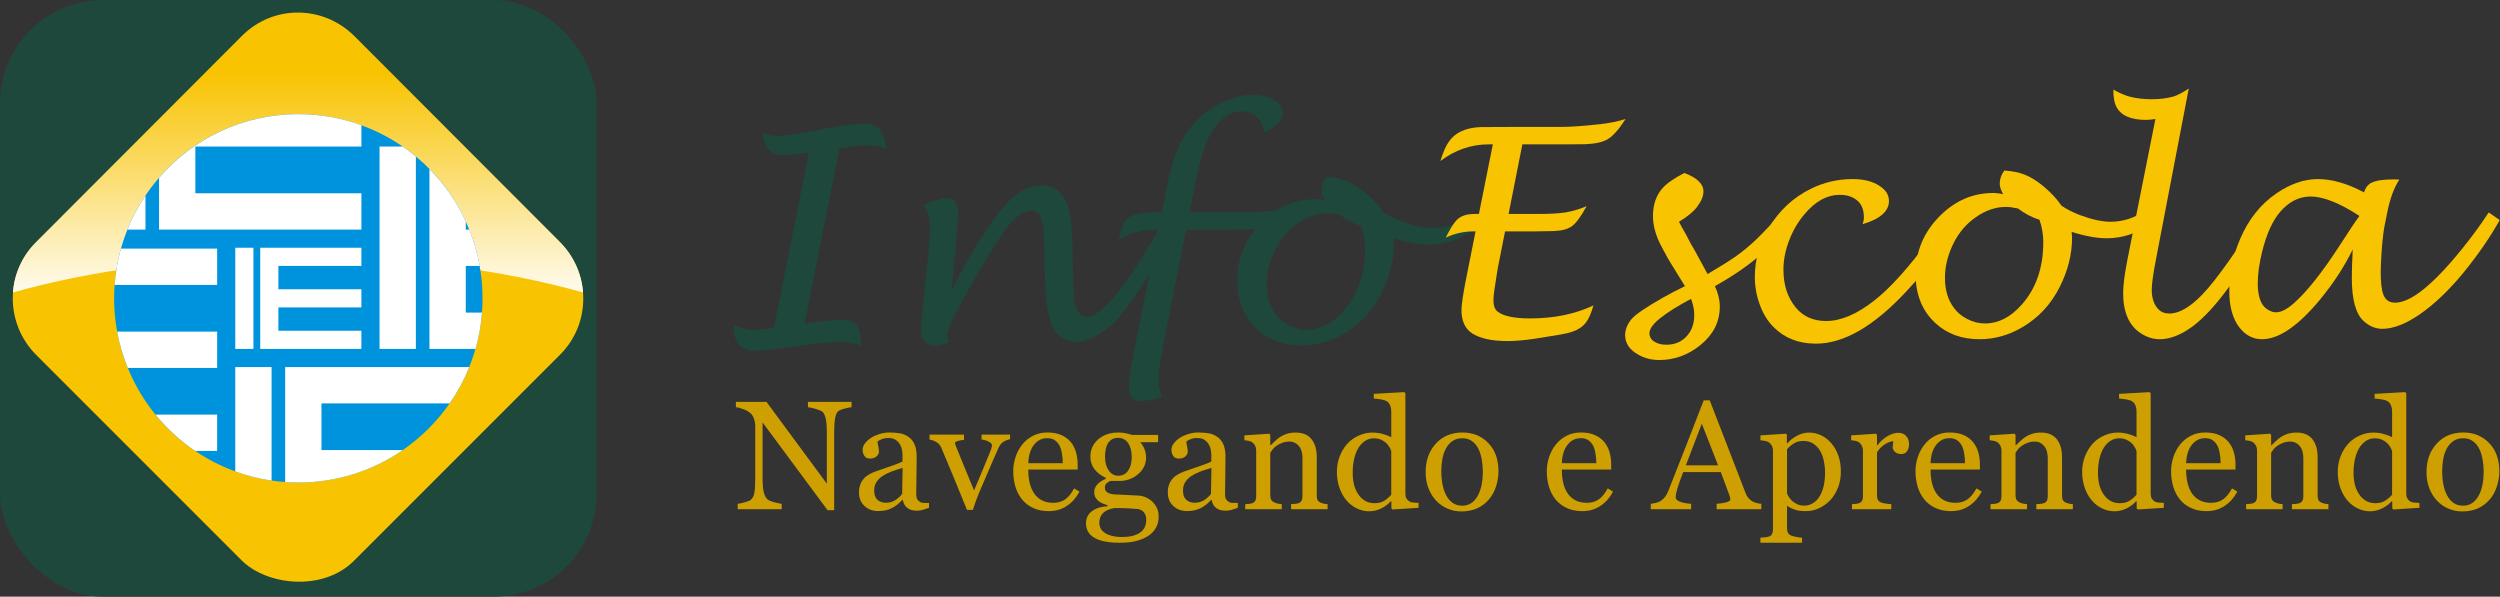
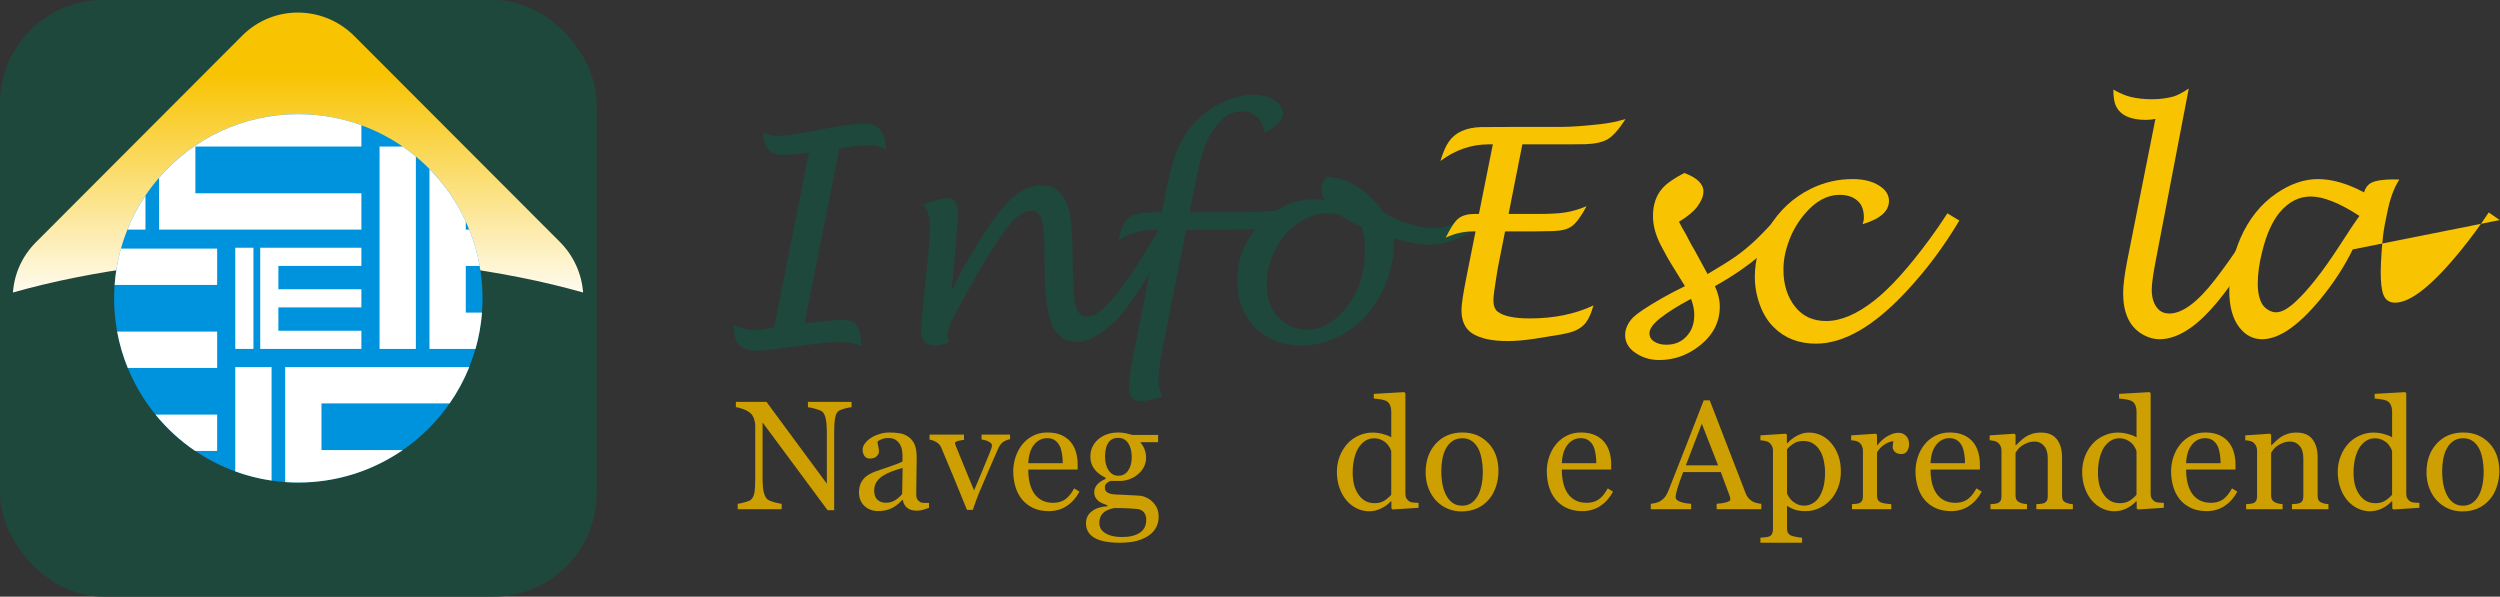
<svg xmlns="http://www.w3.org/2000/svg" viewBox="0 0 8380 2000" version="1.1" preserveAspectRatio="xMinYMin meet">
  <rect x="0" y="0" width="8380" height="2000" fill="#333333" stroke="none" />
  <defs>
    <linearGradient id="linearGradient4111" y2="586.703" x2="1216.577" gradientUnits="userSpaceOnUse" collect="always" gradientTransform="matrix(4.347,0,0,4.354,-4304.15,-2472.815)" y1="407.038" x1="1216.577">
      <stop style="stop-color:#f8c301;" offset="0" />
      <stop style="stop-color:#ffffff;" offset="1" />
    </linearGradient>
  </defs>
  <g transform="translate(0,947.638)" groupmode="layer" label="Layer 1">
    <rect style="fill:#1e483c;" rx="345.901" ry="345.901" height="2000" width="2000" y="-947.638" x="0" label="verde" />
-     <rect style="fill:#f8c301;" transform="matrix(0.707,-0.707,0.707,0.707,0,0)" rx="265.033" ry="267.277" height="1508.291" width="1508.291" y="-9.976" x="-85.356" />
    <path style="fill:url(#linearGradient4111);" d="M999.461-905.53c-68.02-0.287-135.831,25.568-187.732,77.548l-691.562,692.626c-46.829,46.901-72.412,106.846-76.75,168.157,265.811-75.24,596.777-119.859,955.636-119.859,358.802,0,689.711,44.641,955.5,119.859-4.659-61.678-30.639-122.247-78.108-169.789l-688.438-689.497c-52.34-52.42-120.527-78.757-188.546-79.045z" />
    <path style="fill:#0093dd;" d="m291.892,454.054a137.838,137.838,0,1,1,-275.676,0,137.838,137.838,0,1,1,275.676,0z" rx="137.838" ry="137.838" transform="matrix(4.479,0,0,4.479,309.974,-1981.397)" cy="454.054" cx="154.054" />
    <path style="fill:#fff;" d="m872.244-117.202,0,339.13,339.13,0,0-60.87-278.261,0,0-78.261,278.261,0,0-60.87-278.261,0,0-78.261,278.261,0,0-60.87-339.13,0zm-83.618-0,60.87,0,0,339.13-60.87,0z" />
    <path style="fill:#fff;" d="m405.299-114.349c-10.953,39.154-18.047,79.857-21.06,121.739h343.614v-121.739h-322.554zm-12.636,278.261c7.709,42.231,19.765,82.978,35.598,121.739h299.592v-121.739h-335.19zm128.668,278.261c38.107,46.733,82.828,87.843,132.88,121.739h73.641v-121.739h-206.522z" />
    <path style="fill:#fff;" d="m788.587,282.798,0,349.728c38.918,14.188,79.612,24.576,121.739,30.707v-380.435h-121.739zm167.255,0,0,385.462c14.572,1.029,29.324,1.495,44.158,1.495,129.91,0,250.413-40.165,349.864-108.696h-272.283v-156.522h429.484c26.266-37.743,48.489-78.501,65.897-121.739h-617.12z" />
    <path style="fill:#fff;" d="m1272.283-456.333,0,678.261,121.739,0,0-644.837c-14.196-11.783-28.93-22.931-44.158-33.424h-77.582zm167.255,75.272,0,602.989,154.348,0c11.157-39.147,18.532-79.834,21.739-121.739h-54.348v-156.522h46.603c-7.5-42.208-19.308-82.964-34.918-121.739h-11.685v-27.174c-30.179-65.639-71.645-125.018-121.739-175.815z" />
    <path style="fill:#fff;" d="m1000-565.029c-186.471,0-353.643,82.629-466.848,213.315v173.641h678.261v-121.739h-556.522v-156.522h556.522v-71.467c-65.966-24.049-137.127-37.228-211.413-37.228zm-512.364,272.826c-23.967,35.573-44.369,73.819-60.598,114.13h60.598v-114.13z" />
    <g style="fill:#cd9f01;" transform="matrix(5.191,0,0,5.191,-9407.991,-4960.873)">
      <path d="m2362.254,1036.08c-0.911,0.033-2.311,0.293-4.199,0.781-1.888,0.488-3.239,0.993-4.053,1.514-1.172,0.814-1.961,2.376-2.368,4.688-0.407,2.311-0.61,5.241-0.61,8.789v50.732h-4.248l-41.992-56.689v35.742c0,4.004,0.252,7.08,0.757,9.229,0.505,2.148,1.278,3.678,2.319,4.59,0.749,0.716,2.295,1.383,4.639,2.002,2.344,0.619,3.89,0.944,4.639,0.977v3.467h-28.418v-3.467c0.879-0.065,2.36-0.383,4.443-0.952s3.385-1.082,3.906-1.538c1.139-0.911,1.921-2.303,2.344-4.175,0.423-1.872,0.635-5.07,0.635-9.595v-34.131c0-1.497-0.261-2.995-0.781-4.492-0.521-1.497-1.221-2.653-2.1-3.467-1.172-1.074-2.759-1.994-4.761-2.759-2.002-0.765-3.621-1.18-4.858-1.245v-3.467h19.775l38.965,52.832v-32.959c-0-4.036-0.261-7.137-0.781-9.302-0.521-2.165-1.27-3.605-2.246-4.321-0.911-0.618-2.401-1.221-4.468-1.807-2.067-0.586-3.638-0.911-4.712-0.977v-3.467h28.174z" />
      <path d="m2412.254,1101.022c-1.53,0.553-2.873,1.001-4.028,1.343-1.156,0.342-2.466,0.513-3.931,0.513-2.539,0-4.565-0.594-6.079-1.782-1.514-1.188-2.482-2.922-2.905-5.2h-0.293c-2.116,2.344-4.386,4.134-6.811,5.371-2.425,1.237-5.347,1.855-8.765,1.855-3.613-0-6.584-1.107-8.911-3.32-2.328-2.213-3.491-5.111-3.491-8.691,0-1.855,0.26-3.516,0.781-4.98,0.521-1.465,1.302-2.783,2.344-3.955,0.814-0.977,1.888-1.847,3.223-2.612s2.588-1.375,3.76-1.831c1.465-0.553,4.435-1.579,8.911-3.076s7.495-2.669,9.058-3.516v-4.834c0-0.423-0.09-1.237-0.269-2.441-0.179-1.204-0.562-2.344-1.147-3.418-0.651-1.204-1.571-2.254-2.759-3.149-1.188-0.895-2.873-1.343-5.054-1.343-1.497,0-2.889,0.252-4.175,0.757-1.286,0.505-2.189,1.034-2.71,1.587-0,0.651,0.155,1.611,0.464,2.881,0.309,1.27,0.464,2.441,0.464,3.516,0,1.139-0.513,2.181-1.538,3.125-1.025,0.944-2.45,1.416-4.272,1.416-1.628,0-2.824-0.578-3.589-1.733-0.765-1.155-1.147-2.45-1.147-3.882,0-1.497,0.529-2.93,1.587-4.297,1.058-1.367,2.433-2.588,4.126-3.662,1.465-0.911,3.239-1.685,5.322-2.319,2.083-0.635,4.118-0.952,6.104-0.952,2.734,0,5.119,0.187,7.153,0.562s3.882,1.18,5.542,2.417c1.66,1.204,2.921,2.84,3.784,4.907,0.863,2.067,1.294,4.728,1.294,7.983,0,4.655-0.049,8.781-0.146,12.378-0.098,3.597-0.146,7.528-0.146,11.792-0,1.27,0.22,2.279,0.659,3.027,0.439,0.749,1.115,1.383,2.026,1.904,0.488,0.293,1.261,0.456,2.319,0.488,1.058,0.033,2.14,0.049,3.247,0.049zm-17.041-25.781c-2.767,0.814-5.192,1.611-7.275,2.393-2.083,0.781-4.02,1.758-5.811,2.93-1.628,1.107-2.913,2.417-3.857,3.931-0.944,1.514-1.416,3.312-1.416,5.396,0,2.702,0.708,4.688,2.124,5.957,1.416,1.27,3.215,1.904,5.396,1.904,2.311,0,4.346-0.562,6.104-1.685,1.758-1.123,3.239-2.45,4.443-3.979z" />
      <path d="m2464.598,1056.735c-1.465,0.261-2.857,0.789-4.175,1.587-1.319,0.798-2.45,2.205-3.394,4.224-1.921,4.362-3.906,8.911-5.957,13.647-2.051,4.736-4.183,9.709-6.396,14.917-0.651,1.497-1.343,3.272-2.075,5.322-0.733,2.051-1.408,4.02-2.026,5.908h-3.809c-3.092-7.65-5.941-14.624-8.545-20.923-2.604-6.299-5.306-12.752-8.105-19.36-0.651-1.497-1.701-2.661-3.149-3.491-1.448-0.83-2.905-1.359-4.37-1.587v-3.223h22.266v3.418c-0.977,0.033-2.197,0.236-3.662,0.61-1.465,0.374-2.197,0.887-2.197,1.538-0,0.098,0.081,0.35,0.244,0.757,0.163,0.407,0.326,0.871,0.488,1.392,1.335,3.32,3.223,7.959,5.664,13.916s4.427,10.758,5.957,14.404c1.172-2.8,2.645-6.283,4.419-10.449,1.774-4.167,3.687-8.822,5.737-13.965,0.326-0.879,0.635-1.701,0.928-2.466,0.293-0.765,0.439-1.538,0.439-2.319,0-0.553-0.269-1.05-0.806-1.489-0.537-0.439-1.18-0.822-1.929-1.147-0.749-0.325-1.481-0.57-2.197-0.732-0.716-0.163-1.302-0.277-1.758-0.342v-3.125h18.408z" />
      <path d="m2509.422,1090.572c-2.018,3.841-4.72,6.901-8.105,9.18-3.385,2.279-7.275,3.418-11.67,3.418-3.874,0-7.267-0.684-10.181-2.051s-5.314-3.223-7.202-5.566c-1.888-2.344-3.296-5.078-4.224-8.203-0.928-3.125-1.392-6.429-1.392-9.912,0-3.125,0.496-6.193,1.489-9.204s2.45-5.721,4.37-8.13c1.855-2.311,4.159-4.175,6.909-5.591,2.751-1.416,5.835-2.124,9.253-2.124,3.516,0,6.527,0.553,9.033,1.66,2.506,1.107,4.541,2.62,6.104,4.541,1.497,1.823,2.612,3.971,3.345,6.445,0.732,2.474,1.099,5.16,1.099,8.057v3.223h-31.885c0,3.158,0.301,6.022,0.903,8.594,0.602,2.572,1.554,4.834,2.856,6.787,1.27,1.888,2.93,3.377,4.981,4.468,2.051,1.091,4.492,1.636,7.324,1.636,2.897,0,5.396-0.675,7.495-2.026s4.126-3.784,6.079-7.3zm-10.791-18.359c-0-1.823-0.155-3.776-0.464-5.859-0.309-2.083-0.806-3.825-1.489-5.225-0.749-1.497-1.774-2.718-3.076-3.662-1.302-0.944-2.979-1.416-5.029-1.416-3.418,0-6.258,1.424-8.521,4.272-2.262,2.848-3.491,6.812-3.687,11.89z" />
      <path d="m2556.346,1096.92c1.302,1.237,2.327,2.637,3.076,4.199,0.749,1.562,1.123,3.499,1.123,5.811s-0.505,4.484-1.514,6.519c-1.009,2.034-2.539,3.8-4.59,5.298-2.181,1.53-4.785,2.718-7.812,3.564-3.027,0.846-6.771,1.27-11.23,1.27-7.292,0-12.744-1.066-16.357-3.198-3.613-2.132-5.42-5.249-5.42-9.351,0-3.32,1.302-5.941,3.906-7.861,2.604-1.921,5.925-2.962,9.961-3.125v-0.684c-0.977-0.293-1.986-0.659-3.027-1.099-1.042-0.44-1.937-0.952-2.686-1.538-0.846-0.684-1.53-1.489-2.051-2.417-0.521-0.928-0.781-2.075-0.781-3.442,0-1.725,0.61-3.312,1.831-4.761,1.221-1.448,3.068-2.694,5.542-3.735v-0.732c-3.125-1.465-5.55-3.345-7.275-5.64-1.725-2.295-2.588-4.956-2.588-7.983,0-4.557,1.701-8.301,5.103-11.23,3.402-2.93,7.755-4.394,13.062-4.395,1.465,0,2.921,0.147,4.37,0.44,1.448,0.293,2.921,0.667,4.419,1.123h16.797v4.688h-11.328v0.293c1.204,1.4,2.1,2.946,2.686,4.639s0.879,3.353,0.879,4.98c-0,4.232-1.717,7.813-5.151,10.742-3.434,2.93-7.43,4.395-11.987,4.395h-5.908c-0.749,0.26-1.53,0.732-2.344,1.416s-1.221,1.611-1.221,2.783c0,1.204,0.342,2.124,1.025,2.759,0.684,0.635,1.514,1.066,2.49,1.294,0.944,0.26,2.043,0.423,3.296,0.488,1.253,0.065,2.547,0.114,3.882,0.146,1.432,0.033,3.393,0.13,5.884,0.293,2.49,0.163,4.256,0.261,5.298,0.293,1.497,0.065,3.003,0.423,4.517,1.074,1.514,0.651,2.889,1.546,4.126,2.686zm-13.184-28.564c0-3.808-0.773-6.844-2.319-9.106-1.546-2.262-3.719-3.393-6.519-3.394-1.53,0-2.84,0.318-3.931,0.952-1.091,0.635-1.978,1.538-2.661,2.71-0.651,1.074-1.115,2.368-1.392,3.882s-0.415,3.068-0.415,4.663c0,3.613,0.789,6.559,2.368,8.838,1.579,2.279,3.621,3.418,6.128,3.418,2.799,0,4.956-1.131,6.47-3.393,1.514-2.262,2.271-5.119,2.271-8.569zm9.375,40.381c0-1.823-0.423-3.32-1.27-4.492-0.846-1.172-2.132-1.969-3.857-2.393-0.911-0.13-2.783-0.277-5.615-0.439-2.832-0.163-6.12-0.244-9.863-0.244-3.516,0.684-6.014,1.831-7.495,3.442s-2.222,3.687-2.222,6.226c0,1.139,0.244,2.23,0.733,3.272,0.488,1.042,1.335,2.002,2.539,2.881,1.139,0.846,2.669,1.538,4.59,2.075,1.921,0.537,4.264,0.806,7.031,0.806,4.785,0,8.553-0.92,11.304-2.759,2.751-1.839,4.126-4.63,4.126-8.374z" />
-       <path d="m2611.668,1101.022c-1.53,0.553-2.873,1.001-4.028,1.343s-2.466,0.513-3.931,0.513c-2.539,0-4.566-0.594-6.079-1.782-1.514-1.188-2.482-2.922-2.905-5.2h-0.293c-2.116,2.344-4.386,4.134-6.811,5.371s-5.347,1.855-8.765,1.855c-3.613-0-6.584-1.107-8.911-3.32-2.327-2.213-3.491-5.111-3.491-8.691,0-1.855,0.26-3.516,0.781-4.98,0.521-1.465,1.302-2.783,2.344-3.955,0.814-0.977,1.888-1.847,3.223-2.612,1.335-0.765,2.588-1.375,3.76-1.831,1.465-0.553,4.435-1.579,8.911-3.076,4.476-1.497,7.495-2.669,9.058-3.516v-4.834c0-0.423-0.09-1.237-0.269-2.441-0.179-1.204-0.561-2.344-1.147-3.418-0.651-1.204-1.571-2.254-2.759-3.149-1.188-0.895-2.873-1.343-5.054-1.343-1.497,0-2.889,0.252-4.175,0.757-1.286,0.505-2.189,1.034-2.71,1.587,0,0.651,0.155,1.611,0.464,2.881,0.309,1.27,0.464,2.441,0.464,3.516-0,1.139-0.513,2.181-1.538,3.125-1.025,0.944-2.45,1.416-4.272,1.416-1.628,0-2.824-0.578-3.589-1.733-0.765-1.155-1.147-2.45-1.147-3.882,0-1.497,0.529-2.93,1.587-4.297,1.058-1.367,2.433-2.588,4.126-3.662,1.465-0.911,3.239-1.685,5.322-2.319,2.083-0.635,4.118-0.952,6.104-0.952,2.734,0,5.119,0.187,7.153,0.562,2.034,0.374,3.882,1.18,5.542,2.417,1.66,1.204,2.921,2.84,3.784,4.907,0.863,2.067,1.294,4.728,1.294,7.983-0,4.655-0.049,8.781-0.146,12.378-0.098,3.597-0.146,7.528-0.146,11.792,0,1.27,0.22,2.279,0.659,3.027,0.439,0.749,1.115,1.383,2.026,1.904,0.488,0.293,1.261,0.456,2.319,0.488,1.058,0.033,2.14,0.049,3.247,0.049zm-17.041-25.781c-2.767,0.814-5.192,1.611-7.275,2.393-2.083,0.781-4.02,1.758-5.811,2.93-1.628,1.107-2.913,2.417-3.857,3.931-0.944,1.514-1.416,3.312-1.416,5.396,0,2.702,0.708,4.688,2.124,5.957,1.416,1.27,3.215,1.904,5.396,1.904,2.311,0,4.346-0.562,6.104-1.685,1.758-1.123,3.239-2.45,4.443-3.979z" />
-       <path d="m2669.627,1101.9-23.584,0,0-3.223c0.749-0.065,1.571-0.13,2.466-0.195,0.895-0.065,1.636-0.195,2.222-0.391,0.911-0.293,1.587-0.806,2.026-1.538,0.439-0.732,0.659-1.685,0.659-2.857v-24.756c0-3.418-0.806-6.055-2.417-7.91-1.611-1.855-3.573-2.783-5.884-2.783-1.725,0-3.304,0.269-4.736,0.806s-2.702,1.196-3.809,1.978c-1.074,0.749-1.929,1.554-2.563,2.417-0.635,0.863-1.099,1.554-1.392,2.075v27.686c0,1.107,0.228,2.018,0.684,2.734,0.456,0.716,1.139,1.27,2.051,1.66,0.684,0.326,1.424,0.57,2.222,0.732,0.797,0.163,1.619,0.277,2.466,0.342v3.223h-23.584v-3.223c0.749-0.065,1.522-0.13,2.319-0.195,0.797-0.065,1.489-0.195,2.075-0.391,0.911-0.293,1.587-0.806,2.026-1.538,0.44-0.732,0.659-1.685,0.659-2.857v-29.736c0-1.107-0.236-2.124-0.708-3.052-0.472-0.928-1.131-1.685-1.978-2.271-0.619-0.391-1.351-0.675-2.197-0.855-0.846-0.179-1.758-0.301-2.734-0.366v-3.174l16.016-1.074,0.684,0.684v6.787h0.244c0.781-0.781,1.758-1.717,2.93-2.808,1.172-1.091,2.279-1.978,3.32-2.661,1.204-0.781,2.637-1.432,4.297-1.953,1.66-0.521,3.532-0.781,5.615-0.781,4.622,0,8.048,1.44,10.278,4.321,2.23,2.881,3.345,6.714,3.345,11.499v25.049c0,1.139,0.195,2.059,0.586,2.759,0.391,0.7,1.058,1.245,2.002,1.636,0.781,0.326,1.457,0.553,2.026,0.684,0.57,0.13,1.359,0.228,2.368,0.293z" />
      <path d="m2728.367,1101.022-16.797,1.074-0.732-0.684,0-4.492-0.391-0.098c-1.693,1.888-3.784,3.434-6.274,4.639-2.49,1.204-5.054,1.807-7.691,1.807-2.734,0-5.379-0.61-7.934-1.831-2.555-1.221-4.777-2.938-6.665-5.151-1.921-2.246-3.442-4.948-4.565-8.105-1.123-3.158-1.685-6.641-1.685-10.449,0-3.483,0.602-6.787,1.807-9.912,1.204-3.125,2.865-5.859,4.98-8.203,1.986-2.181,4.419-3.922,7.3-5.225,2.881-1.302,5.819-1.953,8.813-1.953,2.246,0,4.452,0.285,6.616,0.854,2.165,0.57,4.028,1.294,5.591,2.173v-16.748c0-1.367-0.228-2.612-0.684-3.735-0.456-1.123-1.091-1.978-1.904-2.563-0.911-0.618-2.14-1.066-3.687-1.343s-3.215-0.48-5.005-0.61v-3.027l19.678-1.123,0.732,0.732v64.941c-0,1.139,0.22,2.108,0.659,2.905,0.439,0.797,1.082,1.473,1.929,2.026,0.618,0.391,1.514,0.635,2.686,0.732,1.172,0.098,2.246,0.163,3.223,0.195zm-17.627-8.447,0-28.174c-0.26-0.846-0.684-1.758-1.27-2.734-0.586-0.977-1.318-1.872-2.197-2.686-0.944-0.814-2.051-1.489-3.32-2.026s-2.751-0.806-4.443-0.806c-1.953,0-3.752,0.505-5.396,1.514-1.644,1.009-3.101,2.458-4.37,4.346-1.204,1.823-2.157,4.142-2.856,6.958-0.7,2.816-1.05,5.933-1.05,9.351,0,2.734,0.26,5.216,0.781,7.446,0.521,2.23,1.4,4.305,2.637,6.226,1.139,1.823,2.596,3.288,4.37,4.395,1.774,1.107,3.882,1.66,6.323,1.66,2.604,0,4.761-0.57,6.47-1.709,1.709-1.139,3.149-2.393,4.321-3.76z" />
      <path d="m2779.979,1077.34c0,3.385-0.537,6.714-1.611,9.985-1.074,3.271-2.604,6.046-4.59,8.325-2.246,2.604-4.85,4.541-7.812,5.811s-6.282,1.904-9.961,1.904c-3.06,0-5.973-0.578-8.74-1.733-2.767-1.156-5.225-2.84-7.373-5.054-2.116-2.181-3.8-4.842-5.054-7.983-1.253-3.141-1.88-6.665-1.88-10.571,0-7.519,2.189-13.672,6.567-18.457,4.378-4.785,10.116-7.178,17.212-7.178,6.738,0,12.296,2.271,16.675,6.812,4.378,4.541,6.567,10.588,6.567,18.14zm-10.107,0.098c0-2.441-0.244-5.021-0.732-7.739-0.488-2.718-1.221-5.021-2.197-6.909-1.042-2.018-2.409-3.638-4.102-4.858-1.693-1.221-3.76-1.831-6.201-1.831-2.507,0-4.647,0.619-6.421,1.855-1.774,1.237-3.215,2.93-4.321,5.078-1.042,1.986-1.774,4.248-2.197,6.787s-0.635,4.997-0.635,7.373c-0,3.125,0.252,6.014,0.757,8.667,0.504,2.653,1.31,5.021,2.417,7.104,1.107,2.083,2.498,3.719,4.175,4.907,1.676,1.188,3.752,1.782,6.226,1.782,4.069,0,7.292-1.969,9.668-5.908s3.564-9.375,3.564-16.309z" />
      <path d="m2853.953,1090.572c-2.018,3.841-4.72,6.901-8.105,9.18-3.385,2.279-7.276,3.418-11.67,3.418-3.874,0-7.267-0.684-10.181-2.051-2.913-1.367-5.314-3.223-7.202-5.566-1.888-2.344-3.296-5.078-4.224-8.203s-1.392-6.429-1.392-9.912c0-3.125,0.496-6.193,1.489-9.204,0.993-3.011,2.45-5.721,4.37-8.13,1.855-2.311,4.159-4.175,6.909-5.591,2.751-1.416,5.835-2.124,9.253-2.124,3.516,0,6.527,0.553,9.033,1.66,2.506,1.107,4.541,2.62,6.104,4.541,1.497,1.823,2.612,3.971,3.345,6.445,0.732,2.474,1.099,5.16,1.099,8.057v3.223h-31.885c0,3.158,0.301,6.022,0.903,8.594s1.554,4.834,2.857,6.787c1.27,1.888,2.93,3.377,4.98,4.468,2.051,1.091,4.492,1.636,7.324,1.636,2.897,0,5.396-0.675,7.495-2.026,2.099-1.351,4.126-3.784,6.079-7.3zm-10.791-18.359c0-1.823-0.155-3.776-0.464-5.859-0.309-2.083-0.806-3.825-1.489-5.225-0.749-1.497-1.774-2.718-3.076-3.662s-2.978-1.416-5.029-1.416c-3.418,0-6.258,1.424-8.521,4.272s-3.491,6.812-3.687,11.89z" />
      <path d="m2949.705,1101.9-28.857,0,0-3.467c2.539-0.163,4.647-0.488,6.323-0.977,1.676-0.488,2.515-1.091,2.515-1.807,0-0.293-0.033-0.651-0.098-1.074-0.065-0.423-0.163-0.797-0.293-1.123l-5.762-15.527h-24.268c-0.911,2.279-1.652,4.264-2.222,5.957-0.57,1.693-1.082,3.255-1.538,4.688-0.423,1.4-0.716,2.539-0.879,3.418-0.163,0.879-0.244,1.595-0.244,2.148,0,1.302,1.025,2.311,3.076,3.027,2.051,0.716,4.362,1.139,6.934,1.27v3.467h-26.074v-3.467c0.846-0.065,1.904-0.252,3.174-0.562,1.27-0.309,2.311-0.724,3.125-1.245,1.302-0.879,2.311-1.798,3.027-2.759,0.716-0.96,1.416-2.287,2.1-3.979,3.483-8.691,7.324-18.457,11.524-29.297,4.199-10.84,7.943-20.491,11.23-28.955h3.906l23.096,59.766c0.488,1.27,1.042,2.295,1.66,3.076,0.618,0.781,1.481,1.546,2.588,2.295,0.749,0.456,1.725,0.838,2.93,1.147,1.204,0.309,2.213,0.48,3.027,0.513zm-27.93-28.32-10.498-26.855-10.303,26.855z" />
      <path d="m2995.018,1059.469c1.921,2.279,3.41,4.923,4.468,7.935,1.058,3.011,1.587,6.454,1.587,10.327-0,3.809-0.635,7.284-1.904,10.425-1.27,3.141-2.946,5.819-5.029,8.032-2.181,2.246-4.606,3.971-7.275,5.176-2.669,1.204-5.501,1.807-8.496,1.807-2.897,0-5.274-0.326-7.129-0.977-1.855-0.651-3.369-1.416-4.541-2.295h-0.391v14.453c0,1.172,0.228,2.148,0.684,2.93,0.456,0.781,1.156,1.351,2.1,1.709,0.781,0.293,1.896,0.578,3.345,0.855,1.448,0.277,2.645,0.431,3.589,0.464v3.271h-26.904v-3.271c1.009-0.065,1.986-0.147,2.93-0.244,0.944-0.098,1.79-0.26,2.539-0.488,0.977-0.326,1.66-0.895,2.051-1.709,0.391-0.814,0.586-1.774,0.586-2.881v-51.221c0-0.977-0.244-1.921-0.732-2.832-0.488-0.911-1.123-1.644-1.904-2.197-0.586-0.391-1.4-0.692-2.441-0.903-1.042-0.212-2.051-0.35-3.027-0.415v-3.174l16.406-1.074,0.684,0.586v5.42l0.391,0.098c1.693-1.953,3.792-3.581,6.299-4.883s4.997-1.953,7.471-1.953c2.995,0,5.737,0.635,8.228,1.904,2.49,1.27,4.63,2.978,6.421,5.127zm-7.959,34.619c1.302-2.018,2.262-4.362,2.881-7.031,0.618-2.669,0.928-5.648,0.928-8.935-0-2.409-0.261-4.867-0.781-7.373s-1.335-4.688-2.441-6.543c-1.107-1.888-2.555-3.418-4.346-4.59-1.79-1.172-3.939-1.758-6.445-1.758-2.409,0-4.46,0.529-6.152,1.587-1.693,1.058-3.158,2.319-4.395,3.784v28.467c0.293,0.879,0.773,1.79,1.44,2.734,0.667,0.944,1.408,1.758,2.222,2.442,1.009,0.814,2.099,1.473,3.271,1.978,1.172,0.504,2.604,0.757,4.297,0.757,1.823,0,3.581-0.48,5.273-1.44s3.109-2.319,4.248-4.077z" />
      <path d="m3045.115,1059.957c0,1.66-0.407,3.133-1.221,4.419-0.814,1.286-2.067,1.929-3.76,1.929-1.823,0-3.215-0.472-4.175-1.416-0.96-0.944-1.44-1.986-1.44-3.125,0-0.716,0.057-1.367,0.171-1.953,0.114-0.586,0.22-1.172,0.317-1.758-1.53,0-3.32,0.619-5.371,1.855s-3.792,2.995-5.225,5.273v28.027c0,1.139,0.22,2.067,0.659,2.783,0.439,0.716,1.131,1.253,2.075,1.611,0.814,0.326,1.864,0.57,3.149,0.732s2.401,0.277,3.345,0.342v3.223h-25.391v-3.223c0.749-0.065,1.522-0.13,2.319-0.195,0.798-0.065,1.489-0.195,2.075-0.391,0.911-0.293,1.587-0.806,2.026-1.538,0.439-0.732,0.659-1.685,0.659-2.857v-29.736c0-1.009-0.236-2.002-0.708-2.978-0.472-0.977-1.131-1.758-1.978-2.344-0.619-0.391-1.351-0.675-2.197-0.855-0.846-0.179-1.758-0.301-2.734-0.366v-3.174l16.016-1.074,0.684,0.684v6.787h0.244c2.018-2.637,4.264-4.639,6.738-6.006,2.474-1.367,4.736-2.051,6.787-2.051,2.051,0,3.719,0.667,5.005,2.002,1.286,1.335,1.929,3.125,1.929,5.371z" />
      <path d="m3092.039,1090.572c-2.018,3.841-4.72,6.901-8.105,9.18-3.385,2.279-7.275,3.418-11.67,3.418-3.874,0-7.267-0.684-10.181-2.051s-5.314-3.223-7.202-5.566c-1.888-2.344-3.296-5.078-4.224-8.203-0.928-3.125-1.392-6.429-1.392-9.912,0-3.125,0.496-6.193,1.489-9.204,0.993-3.011,2.45-5.721,4.37-8.13,1.855-2.311,4.159-4.175,6.909-5.591,2.751-1.416,5.835-2.124,9.253-2.124,3.516,0,6.527,0.553,9.033,1.66,2.506,1.107,4.541,2.62,6.104,4.541,1.497,1.823,2.612,3.971,3.345,6.445,0.732,2.474,1.099,5.16,1.099,8.057v3.223h-31.885c0,3.158,0.301,6.022,0.903,8.594s1.554,4.834,2.857,6.787c1.27,1.888,2.93,3.377,4.981,4.468,2.051,1.091,4.492,1.636,7.324,1.636,2.897,0,5.395-0.675,7.495-2.026,2.1-1.351,4.126-3.784,6.079-7.3zm-10.791-18.359c0-1.823-0.155-3.776-0.464-5.859-0.309-2.083-0.806-3.825-1.489-5.225-0.749-1.497-1.774-2.718-3.076-3.662-1.302-0.944-2.979-1.416-5.029-1.416-3.418,0-6.258,1.424-8.521,4.272-2.262,2.848-3.491,6.812-3.687,11.89z" />
      <path d="m3150.877,1101.9-23.584,0,0-3.223c0.749-0.065,1.571-0.13,2.466-0.195,0.895-0.065,1.636-0.195,2.222-0.391,0.911-0.293,1.587-0.806,2.026-1.538,0.439-0.732,0.659-1.685,0.659-2.857v-24.756c0-3.418-0.806-6.055-2.417-7.91-1.611-1.855-3.573-2.783-5.884-2.783-1.725,0-3.304,0.269-4.736,0.806s-2.702,1.196-3.809,1.978c-1.074,0.749-1.929,1.554-2.563,2.417-0.635,0.863-1.099,1.554-1.392,2.075v27.686c0,1.107,0.228,2.018,0.684,2.734,0.456,0.716,1.139,1.27,2.051,1.66,0.684,0.326,1.424,0.57,2.222,0.732,0.797,0.163,1.619,0.277,2.466,0.342v3.223h-23.584v-3.223c0.749-0.065,1.522-0.13,2.319-0.195,0.797-0.065,1.489-0.195,2.075-0.391,0.911-0.293,1.587-0.806,2.026-1.538,0.44-0.732,0.659-1.685,0.659-2.857v-29.736c0-1.107-0.236-2.124-0.708-3.052-0.472-0.928-1.131-1.685-1.978-2.271-0.619-0.391-1.351-0.675-2.197-0.855-0.846-0.179-1.758-0.301-2.734-0.366v-3.174l16.016-1.074,0.684,0.684v6.787h0.244c0.781-0.781,1.758-1.717,2.93-2.808,1.172-1.091,2.279-1.978,3.32-2.661,1.204-0.781,2.637-1.432,4.297-1.953,1.66-0.521,3.532-0.781,5.615-0.781,4.622,0,8.048,1.44,10.278,4.321,2.23,2.881,3.345,6.714,3.345,11.499v25.049c0,1.139,0.195,2.059,0.586,2.759,0.391,0.7,1.058,1.245,2.002,1.636,0.781,0.326,1.457,0.553,2.026,0.684,0.57,0.13,1.359,0.228,2.368,0.293z" />
      <path d="m3209.617,1101.022-16.797,1.074-0.732-0.684,0-4.492-0.391-0.098c-1.693,1.888-3.784,3.434-6.274,4.639-2.49,1.204-5.054,1.807-7.691,1.807-2.734,0-5.379-0.61-7.934-1.831-2.555-1.221-4.777-2.938-6.665-5.151-1.921-2.246-3.442-4.948-4.565-8.105-1.123-3.158-1.685-6.641-1.685-10.449,0-3.483,0.602-6.787,1.807-9.912,1.204-3.125,2.865-5.859,4.98-8.203,1.986-2.181,4.419-3.922,7.3-5.225,2.881-1.302,5.819-1.953,8.813-1.953,2.246,0,4.452,0.285,6.616,0.854,2.165,0.57,4.028,1.294,5.591,2.173v-16.748c0-1.367-0.228-2.612-0.684-3.735-0.456-1.123-1.091-1.978-1.904-2.563-0.911-0.618-2.14-1.066-3.687-1.343s-3.215-0.48-5.005-0.61v-3.027l19.678-1.123,0.732,0.732v64.941c-0,1.139,0.22,2.108,0.659,2.905,0.439,0.797,1.082,1.473,1.929,2.026,0.618,0.391,1.514,0.635,2.686,0.732,1.172,0.098,2.246,0.163,3.223,0.195zm-17.627-8.447,0-28.174c-0.26-0.846-0.684-1.758-1.27-2.734-0.586-0.977-1.318-1.872-2.197-2.686-0.944-0.814-2.051-1.489-3.32-2.026s-2.751-0.806-4.443-0.806c-1.953,0-3.752,0.505-5.396,1.514-1.644,1.009-3.101,2.458-4.37,4.346-1.204,1.823-2.157,4.142-2.856,6.958-0.7,2.816-1.05,5.933-1.05,9.351,0,2.734,0.26,5.216,0.781,7.446,0.521,2.23,1.4,4.305,2.637,6.226,1.139,1.823,2.596,3.288,4.37,4.395,1.774,1.107,3.882,1.66,6.323,1.66,2.604,0,4.761-0.57,6.47-1.709,1.709-1.139,3.149-2.393,4.321-3.76z" />
      <path d="m3257.078,1090.572c-2.018,3.841-4.72,6.901-8.105,9.18-3.385,2.279-7.276,3.418-11.67,3.418-3.874,0-7.267-0.684-10.181-2.051-2.913-1.367-5.314-3.223-7.202-5.566-1.888-2.344-3.296-5.078-4.224-8.203s-1.392-6.429-1.392-9.912c0-3.125,0.496-6.193,1.489-9.204,0.993-3.011,2.45-5.721,4.37-8.13,1.855-2.311,4.159-4.175,6.909-5.591,2.751-1.416,5.835-2.124,9.253-2.124,3.516,0,6.527,0.553,9.033,1.66,2.506,1.107,4.541,2.62,6.104,4.541,1.497,1.823,2.612,3.971,3.345,6.445,0.732,2.474,1.099,5.16,1.099,8.057v3.223h-31.885c0,3.158,0.301,6.022,0.903,8.594s1.554,4.834,2.857,6.787c1.27,1.888,2.93,3.377,4.98,4.468,2.051,1.091,4.492,1.636,7.324,1.636,2.897,0,5.396-0.675,7.495-2.026,2.099-1.351,4.126-3.784,6.079-7.3zm-10.791-18.359c0-1.823-0.155-3.776-0.464-5.859-0.309-2.083-0.806-3.825-1.489-5.225-0.749-1.497-1.774-2.718-3.076-3.662s-2.978-1.416-5.029-1.416c-3.418,0-6.258,1.424-8.521,4.272s-3.491,6.812-3.687,11.89z" />
      <path d="m3315.916,1101.9-23.584,0,0-3.223c0.749-0.065,1.571-0.13,2.466-0.195,0.895-0.065,1.636-0.195,2.222-0.391,0.911-0.293,1.587-0.806,2.026-1.538,0.439-0.732,0.659-1.685,0.659-2.857v-24.756c-0-3.418-0.806-6.055-2.417-7.91-1.611-1.855-3.573-2.783-5.884-2.783-1.725,0-3.304,0.269-4.736,0.806-1.432,0.537-2.702,1.196-3.809,1.978-1.074,0.749-1.929,1.554-2.563,2.417-0.635,0.863-1.099,1.554-1.392,2.075v27.686c0,1.107,0.228,2.018,0.684,2.734,0.456,0.716,1.139,1.27,2.051,1.66,0.683,0.326,1.424,0.57,2.222,0.732,0.797,0.163,1.619,0.277,2.466,0.342v3.223h-23.584v-3.223c0.749-0.065,1.522-0.13,2.319-0.195,0.797-0.065,1.489-0.195,2.075-0.391,0.911-0.293,1.587-0.806,2.026-1.538,0.439-0.732,0.659-1.685,0.659-2.857v-29.736c0-1.107-0.236-2.124-0.708-3.052-0.472-0.928-1.131-1.685-1.978-2.271-0.619-0.391-1.351-0.675-2.197-0.855-0.846-0.179-1.758-0.301-2.734-0.366v-3.174l16.016-1.074,0.684,0.684v6.787h0.244c0.781-0.781,1.758-1.717,2.93-2.808s2.279-1.978,3.32-2.661c1.204-0.781,2.637-1.432,4.297-1.953,1.66-0.521,3.532-0.781,5.615-0.781,4.622,0,8.049,1.44,10.278,4.321,2.23,2.881,3.345,6.714,3.345,11.499v25.049c-0,1.139,0.195,2.059,0.586,2.759s1.058,1.245,2.002,1.636c0.781,0.326,1.457,0.553,2.026,0.684,0.57,0.13,1.359,0.228,2.368,0.293z" />
      <path d="m3374.656,1101.022-16.797,1.074-0.732-0.684,0-4.492-0.391-0.098c-1.693,1.888-3.784,3.434-6.274,4.639s-5.054,1.807-7.69,1.807c-2.734,0-5.379-0.61-7.935-1.831s-4.777-2.938-6.665-5.151c-1.921-2.246-3.442-4.948-4.566-8.105-1.123-3.158-1.685-6.641-1.685-10.449,0-3.483,0.602-6.787,1.807-9.912,1.204-3.125,2.865-5.859,4.981-8.203,1.986-2.181,4.419-3.922,7.3-5.225,2.881-1.302,5.819-1.953,8.813-1.953,2.246,0,4.451,0.285,6.616,0.854,2.165,0.57,4.028,1.294,5.591,2.173v-16.748c0-1.367-0.228-2.612-0.684-3.735-0.456-1.123-1.091-1.978-1.904-2.563-0.911-0.618-2.14-1.066-3.687-1.343-1.546-0.277-3.215-0.48-5.005-0.61v-3.027l19.678-1.123,0.733,0.732v64.941c-0,1.139,0.22,2.108,0.659,2.905,0.439,0.797,1.082,1.473,1.929,2.026,0.619,0.391,1.514,0.635,2.686,0.732,1.172,0.098,2.246,0.163,3.223,0.195zm-17.627-8.447,0-28.174c-0.261-0.846-0.684-1.758-1.27-2.734-0.586-0.977-1.318-1.872-2.197-2.686-0.944-0.814-2.051-1.489-3.32-2.026-1.27-0.537-2.751-0.806-4.443-0.806-1.953,0-3.752,0.505-5.396,1.514s-3.101,2.458-4.37,4.346c-1.204,1.823-2.157,4.142-2.856,6.958-0.7,2.816-1.05,5.933-1.05,9.351-0,2.734,0.26,5.216,0.781,7.446s1.4,4.305,2.637,6.226c1.139,1.823,2.596,3.288,4.37,4.395,1.774,1.107,3.882,1.66,6.323,1.66,2.604,0,4.761-0.57,6.47-1.709,1.709-1.139,3.149-2.393,4.321-3.76z" />
      <path d="m3426.268,1077.34c-0,3.385-0.537,6.714-1.611,9.985-1.074,3.271-2.604,6.046-4.59,8.325-2.246,2.604-4.85,4.541-7.812,5.811-2.962,1.27-6.283,1.904-9.961,1.904-3.06,0-5.973-0.578-8.74-1.733s-5.225-2.84-7.373-5.054c-2.116-2.181-3.8-4.842-5.054-7.983-1.253-3.141-1.88-6.665-1.88-10.571,0-7.519,2.189-13.672,6.567-18.457,4.378-4.785,10.116-7.178,17.212-7.178,6.738,0,12.296,2.271,16.675,6.812,4.378,4.541,6.567,10.588,6.567,18.14zm-10.107,0.098c-0-2.441-0.244-5.021-0.733-7.739s-1.221-5.021-2.197-6.909c-1.042-2.018-2.409-3.638-4.102-4.858-1.693-1.221-3.76-1.831-6.201-1.831-2.506,0-4.647,0.619-6.421,1.855-1.774,1.237-3.215,2.93-4.321,5.078-1.042,1.986-1.774,4.248-2.197,6.787-0.423,2.539-0.635,4.997-0.635,7.373,0,3.125,0.252,6.014,0.757,8.667,0.504,2.653,1.31,5.021,2.417,7.104,1.107,2.083,2.498,3.719,4.175,4.907,1.677,1.188,3.752,1.782,6.226,1.782,4.069,0,7.292-1.969,9.668-5.908s3.564-9.375,3.564-16.309z" />
    </g>
    <g style="fill:#1e483c;" transform="translate(200,-847.854)">
      <path d="m2613.585,397.522-116.895,587.036c60.498-7.861,103.222-11.792,128.174-11.792,19.14,0,33.154,3.931,42.041,11.792,12.646,11.279,19.14,35.889,19.482,73.828-22.901-7.861-47.168-11.792-72.803-11.792-24.952,0-55.03,2.393-90.234,7.178l-108.179,14.355c-38.623,5.127-65.625,7.69-81.006,7.69-33.154,0-55.029-11.108-65.625-33.325-5.127-10.596-8.545-28.711-10.254-54.346,22.217,12.305,45.459,18.457,69.727,18.457,12.646,0,34.863-2.563,66.65-7.69l116.894-588.062c-34.18,5.811-63.575,8.716-88.184,8.716-42.383,0.001-64.087-25.463-65.112-76.392,11.963,8.204,27.173,12.305,45.63,12.305,22.9,0.001,56.054-4.101,99.463-12.305l75.366-13.843c52.294-9.911,91.601-14.867,117.92-14.868,24.267,0.001,42.211,6.837,53.833,20.508,10.253,12.305,17.089,34.18,20.508,65.625-17.432-8.886-35.718-13.329-54.858-13.33-19.141,0.001-37.769,1.026-55.884,3.076-1.368,0.001-10.083,1.368-26.147,4.102-4.444,0.684-11.28,1.71-20.508,3.076z" />
      <path d="m2989.391,876.892c34.863-74.17,78.271-149.194,130.225-225.073,33.837-49.902,65.112-84.594,93.823-104.077,25.634-17.431,51.782-26.147,78.442-26.147,43.749,0.001,73.315,24.781,88.696,74.341,8.544,26.661,13.329,71.436,14.355,134.326l1.025,56.396c1.708,60.498,3.075,96.558,4.102,108.179,4.443,44.776,18.969,67.163,43.579,67.163,37.255,0,92.626-56.567,166.113-169.702,17.773-27.002,49.218-78.784,94.336-155.347l40.503,23.584c-37.257,70.069-81.519,143.726-132.788,220.972-24.61,37.256-45.631,65.454-63.062,84.595-17.433,19.141-37.599,36.231-60.498,51.27-29.053,19.483-55.372,29.224-78.955,29.224-28.028,0-51.441-11.45-70.239-34.351-17.09-20.508-28.37-62.891-33.838-127.148-1.71-18.799-2.906-51.44-3.589-97.925l-0.513-40.503c-0.684-48.877-2.906-82.373-6.665-100.488-5.469-26.66-18.116-39.99-37.939-39.99-25.294,0-53.15,20.166-83.569,60.498-31.788,42.383-70.923,105.103-117.407,188.159-23.584,42.383-38.111,68.53-43.579,78.442-24.268,42.383-36.402,73.486-36.401,93.311-0,6.836,2.05,13.672,6.152,20.508-18.116,7.519-33.667,11.279-46.655,11.279-31.787,0-47.681-17.602-47.681-52.808-0-13.672,2.392-42.383,7.178-86.133l5.127-50.244,10.767-102.539c4.443-42.382,6.665-76.049,6.665-101.001-0-20.507-1.709-36.572-5.127-48.193-2.393-8.886-8.203-19.14-17.432-30.762,6.494-2.05,17.431-5.981,32.812-11.792,19.824-6.835,35.547-10.253,47.168-10.254,24.609,0,36.914,17.774,36.914,53.32-0,13.672-3.247,56.055-9.741,127.148z" />
      <path d="m3682.555,670.275-9.741,0c-46.484,0-87.329,11.621-122.534,34.863,7.178-39.306,18.286-64.599,33.325-75.879,15.381-11.621,46.142-17.431,92.285-17.432h18.457l15.381-77.93c11.279-56.054,23.071-98.95,35.376-128.687,28.711-68.7,74.341-119.97,136.89-153.809,41.357-22.216,81.005-33.324,118.945-33.325,28.027,0.001,52.465,6.666,73.315,19.995,17.773,11.622,26.66,26.49,26.66,44.604-0.001,18.116-20.508,38.966-61.523,62.549-4.102-18.456-8.887-31.615-14.355-39.478-14.356-21.532-35.377-32.299-63.062-32.3-39.649,0.001-74.683,25.977-105.103,77.93-17.774,30.421-34.009,82.374-48.706,155.859l-20.508,104.59h165.088c75.537,0,130.908-4.101,166.113-12.305-14.014,31.104-30.421,50.928-49.219,59.473-13.672,6.495-38.623,9.912-74.853,10.254-6.495,0.342-32.3,0.684-77.417,1.025h-141.504l-80.493,405.542c-7.862,39.307-11.792,73.486-11.792,102.539-0,18.457,4.101,35.376,12.305,50.757-31.104,10.595-55.2,15.893-72.29,15.893-26.318-0-39.478-15.723-39.477-47.168-0-21.192,5.127-57.935,15.381-110.23z" />
      <path d="m4470.567,698.474c1.025,8.203,1.537,15.039,1.538,20.508-0.001,54.004-13.502,108.179-40.503,162.524-29.737,59.815-72.461,105.786-128.174,137.915-45.118,25.977-92.115,38.965-140.991,38.965-59.815,0-109.033-17.773-147.656-53.32-44.776-41.016-67.163-96.045-67.163-165.088-0-76.562,27.856-142.187,83.569-196.875,50.586-49.902,109.375-74.853,176.367-74.854,10.937,0,22.046,1.368,33.325,4.102-7.52-14.355-11.28-26.147-11.279-35.376-0-15.38,5.127-30.078,15.381-44.092,28.027,2.051,50.756,6.666,68.189,13.843,30.761,12.305,62.377,35.206,94.849,68.701,9.57,9.913,19.14,21.705,28.711,35.376,17.431,11.963,38.281,22.559,62.549,31.787,39.99,14.698,73.656,22.046,101.001,22.046,27.685,0,53.832-5.297,78.442-15.894,9.911-4.101,23.754-11.279,41.528-21.533l23.584,40.503c-50.245,34.864-101.685,52.295-154.321,52.295-34.522,0-74.171-7.177-118.945-21.533zm-107.666-40.503c-25.294-7.861-49.39-20.507-72.29-37.939-16.065-3.418-29.395-5.127-39.99-5.127-34.522,0-68.189,11.451-101.001,34.351-37.94,26.319-66.138,62.72-84.595,109.204-12.647,31.787-18.97,63.062-18.97,93.823-0,41.358,10.254,75.366,30.762,102.026,11.279,15.039,25.634,27.002,43.066,35.889,19.482,10.254,39.648,15.381,60.498,15.381,44.775,0,85.791-21.02,123.047-63.061,48.193-54.346,72.29-124.243,72.29-209.692-0.001-25.293-4.273-50.244-12.817-74.854z" />
    </g>
    <g style="fill:#f8c301;" transform="translate(2563.66,-868.959)">
      <path d="m2481.31,696.936-24.097,121.509-5.64,34.863c-6.153,37.256-9.229,61.865-9.229,73.828-0,18.799,4.785,31.787,14.355,38.965,19.482,15.039,55.542,22.559,108.179,22.559,80.322,0,151.245-14.526,212.769-43.579-7.52,25.977-15.723,44.775-24.609,56.397-12.305,17.09-32.471,29.053-60.498,35.889-14.698,3.76-52.295,10.254-112.793,19.483-33.838,5.127-63.745,7.69-89.722,7.69-51.953,0-91.26-8.374-117.92-25.122-24.61-15.381-36.914-41.699-36.914-78.955-0-17.432,5.127-52.124,15.381-104.077l31.787-159.448h-7.691c-31.787,0-62.549,7.007-92.285,21.021,13.672-27.343,25.122-46.142,34.351-56.396,12.988-15.38,33.667-23.071,62.036-23.071h14.868l46.655-233.276h-13.843c-58.447,0.001-112.451,18.629-162.012,55.884,8.887-29.052,18.286-50.585,28.198-64.6,21.533-31.445,57.934-47.851,109.204-49.219,8.886-0.341,50.757-0.512,125.61-0.513h140.991c32.128,0.001,76.049-3.075,131.763-9.229,30.761-3.417,59.13-9.228,85.107-17.432-21.876,34.18-41.529,56.568-58.96,67.163-16.749,10.255-41.7,16.065-74.853,17.432-12.305,0.342-31.959,0.513-58.96,0.513h-153.296l-46.142,233.276h97.925c38.964,0,68.701-1.538,89.209-4.614,23.925-3.418,48.706-10.595,74.341-21.533-18.116,33.838-34.522,56.226-49.219,67.163-13.331,9.912-34.009,15.381-62.036,16.406-5.127,0-26.49,0.342-64.087,1.025z" />
      <path d="m3184.727,880.481c10.937,23.584,16.406,46.314,16.406,68.188-0,50.586-21.192,93.311-63.574,128.174-41.7,34.18-88.013,51.269-138.94,51.27-31.104-0-58.447-8.374-82.031-25.122-21.875-15.381-32.813-34.863-32.812-58.447-0-17.773,6.665-35.034,19.995-51.782,12.305-15.723,47.339-39.99,105.103-72.803,24.609-14.014,49.731-27.173,75.366-39.478l-37.94-61.523c-14.014-21.875-28.198-46.826-42.554-74.854-17.774-34.179-26.66-66.992-26.66-98.438-0-38.281,10.595-69.384,31.787-93.311,14.014-16.064,38.452-33.154,73.316-51.27,42.724,16.065,64.087,36.744,64.087,62.036-0,15.381-7.007,32.471-21.02,51.27-12.647,16.748-32.984,33.496-61.011,50.244,4.443,9.229,12.475,23.755,24.097,43.579l14.355,27.686,15.893,27.686,41.528,76.392c44.091-25.976,76.562-46.399,97.412-61.267,20.849-14.868,42.382-32.727,64.6-53.577,26.66-25.634,56.738-57.763,90.234-96.387l37.939,23.071c-34.18,45.801-71.949,87.159-113.306,124.072-39.991,35.205-90.748,70.069-152.27,104.59zm-79.98,42.554c-43.75,23.242-77.93,44.605-102.539,64.087-24.61,19.483-36.914,36.572-36.914,51.27-0,11.963,5.469,21.362,16.406,28.198,10.937,6.836,24.267,10.254,39.99,10.254,29.736-0,53.32-10.425,70.752-31.274,15.38-17.773,23.071-40.845,23.071-69.214-0-16.406-3.589-34.18-10.767-53.32z" />
      <path d="m4004.015,660.534c-51.954,87.5-111.426,166.968-178.418,238.403-108.35,116.211-209.009,174.316-301.978,174.316-57.764,0-104.932-18.286-141.504-54.858-19.483-19.141-34.693-43.237-45.63-72.29-11.963-31.103-17.945-63.574-17.944-97.412-0-57.08,15.552-111.596,46.655-163.55,35.205-58.447,82.373-102.197,141.504-131.25,43.75-21.533,90.234-32.299,139.453-32.3,36.572,0.001,66.308,7.349,89.209,22.046,21.874,13.672,32.812,30.762,32.812,51.27-0.001,34.522-29.566,60.498-88.696,77.93,3.076-7.519,4.614-15.039,4.614-22.559-0.001-22.9-5.982-40.502-17.944-52.808-15.381-15.38-36.402-23.071-63.062-23.071-42.041,0-81.006,21.192-116.894,63.574-23.242,27.002-41.187,57.764-53.833,92.285-11.963,32.471-17.945,64.087-17.944,94.849-0,51.27,13.672,93.482,41.016,126.636,24.951,30.42,58.96,45.63,102.026,45.63,49.56,0,103.393-22.9,161.499-68.701,52.978-41.357,114.501-109.546,184.57-204.565,19.482-26.318,39.648-55.542,60.498-87.671z" />
-       <path d="m4380.333,698.474c1.025,8.203,1.538,15.039,1.538,20.508-0.001,54.004-13.502,108.179-40.503,162.524-29.737,59.815-72.462,105.786-128.174,137.915-45.118,25.977-92.115,38.965-140.991,38.965-59.815,0-109.033-17.773-147.656-53.32-44.776-41.016-67.163-96.045-67.163-165.088-0-76.562,27.856-142.187,83.569-196.875,50.586-49.902,109.375-74.853,176.367-74.854,10.937,0,22.046,1.368,33.325,4.102-7.52-14.355-11.28-26.147-11.279-35.376-0-15.38,5.127-30.078,15.381-44.092,28.027,2.051,50.756,6.666,68.188,13.843,30.761,12.305,62.377,35.206,94.849,68.701,9.57,9.913,19.14,21.705,28.711,35.376,17.431,11.963,38.281,22.559,62.549,31.787,39.99,14.698,73.656,22.046,101.001,22.046,27.685,0,53.832-5.297,78.442-15.894,9.911-4.101,23.754-11.279,41.528-21.533l23.584,40.503c-50.245,34.864-101.685,52.295-154.321,52.295-34.522,0-74.171-7.177-118.945-21.533zm-107.666-40.503c-25.294-7.861-49.39-20.507-72.29-37.939-16.065-3.418-29.395-5.127-39.99-5.127-34.522,0-68.189,11.451-101.001,34.351-37.94,26.319-66.138,62.72-84.595,109.204-12.647,31.787-18.97,63.062-18.97,93.823-0,41.358,10.254,75.366,30.762,102.026,11.279,15.039,25.634,27.002,43.066,35.889,19.482,10.254,39.648,15.381,60.498,15.381,44.775,0,85.79-21.02,123.047-63.061,48.193-54.346,72.29-124.243,72.29-209.692-0.001-25.293-4.273-50.244-12.817-74.854z" />
      <path d="m5047.862,661.047c-36.915,70.752-82.886,143.897-137.915,219.434-45.118,62.207-86.646,107.324-124.585,135.352-38.623,28.369-75.196,42.554-109.717,42.554-21.875,0-43.067-6.665-63.574-19.995-39.307-25.635-58.96-70.581-58.96-134.839-0-25.635,4.614-62.036,13.843-109.204l94.336-474.243c-11.963,2.051-22.559,3.077-31.787,3.076-52.295,0.001-85.791-15.551-100.488-46.655-5.811-11.962-8.716-30.248-8.716-54.858,21.875,12.306,41.357,20.509,58.447,24.609,21.875,5.128,45.117,7.691,69.727,7.69,27.343,0.001,51.953-3.075,73.828-9.229,13.33-4.101,30.249-12.987,50.757-26.66l-109.204,569.092c-9.912,50.928-14.868,85.962-14.868,105.103-0,28.027,7.177,49.732,21.533,65.112,9.57,9.912,22.046,14.868,37.427,14.868,43.75,0,94.848-37.939,153.296-113.818,34.521-44.775,62.377-84.082,83.569-117.92l56.909-91.772,8.203-13.33z" />
-       <path d="m5322.667,757.434c-28.028,57.422-64.429,113.306-109.204,167.651-73.487,88.867-138.428,133.301-194.824,133.301-30.078,0-55.371-13.159-75.879-39.477-22.559-29.053-33.838-69.897-33.838-122.534-0-59.131,12.134-117.236,36.401-174.316,28.369-65.966,69.214-117.065,122.534-153.296,46.484-31.445,92.456-47.167,137.915-47.168,47.509,0.001,99.121,14.869,154.834,44.604,4.785-16.064,13.329-27.001,25.635-32.812,15.38-7.177,39.819-10.766,73.315-10.767,5.126,0.001,11.62,0.171,19.483,0.513-18.116,27.344-31.788,64.771-41.016,112.28l-8.203,40.503c-4.102,20.85-7.52,49.903-10.254,87.158-2.051,32.129-3.077,55.2-3.076,69.214-0.001,36.572,3.076,62.378,9.229,77.417,6.835,17.432,19.824,26.148,38.965,26.147,52.294,0,126.464-59.302,222.51-177.905,34.862-43.066,65.282-84.594,91.26-124.585l36.914,25.635c-31.446,56.397-71.436,114.502-119.971,174.316-48.536,59.473-97.584,106.47-147.144,140.991-47.51,32.813-89.722,49.219-126.636,49.219-22.559,0-43.409-8.716-62.549-26.147-26.319-23.926-39.478-72.119-39.478-144.58-0.001-24.609,1.025-56.396,3.076-95.361zm22.559-112.28c-66.651-43.408-121.167-65.112-163.55-65.112-38.965,0-73.316,17.432-103.052,52.295-25.293,30.079-45.117,74.17-59.473,132.275-9.912,39.307-14.868,75.537-14.868,108.691-0,25.977,4.443,47.51,13.33,64.6,4.785,8.887,11.963,16.235,21.533,22.046,8.886,5.469,17.773,8.203,26.66,8.203,17.09,0,37.256-10.425,60.498-31.274,44.433-39.648,95.874-104.761,154.321-195.337,30.078-46.826,51.611-78.955,64.6-96.387z" />
+       <path d="m5322.667,757.434c-28.028,57.422-64.429,113.306-109.204,167.651-73.487,88.867-138.428,133.301-194.824,133.301-30.078,0-55.371-13.159-75.879-39.477-22.559-29.053-33.838-69.897-33.838-122.534-0-59.131,12.134-117.236,36.401-174.316,28.369-65.966,69.214-117.065,122.534-153.296,46.484-31.445,92.456-47.167,137.915-47.168,47.509,0.001,99.121,14.869,154.834,44.604,4.785-16.064,13.329-27.001,25.635-32.812,15.38-7.177,39.819-10.766,73.315-10.767,5.126,0.001,11.62,0.171,19.483,0.513-18.116,27.344-31.788,64.771-41.016,112.28l-8.203,40.503c-4.102,20.85-7.52,49.903-10.254,87.158-2.051,32.129-3.077,55.2-3.076,69.214-0.001,36.572,3.076,62.378,9.229,77.417,6.835,17.432,19.824,26.148,38.965,26.147,52.294,0,126.464-59.302,222.51-177.905,34.862-43.066,65.282-84.594,91.26-124.585l36.914,25.635zm22.559-112.28c-66.651-43.408-121.167-65.112-163.55-65.112-38.965,0-73.316,17.432-103.052,52.295-25.293,30.079-45.117,74.17-59.473,132.275-9.912,39.307-14.868,75.537-14.868,108.691-0,25.977,4.443,47.51,13.33,64.6,4.785,8.887,11.963,16.235,21.533,22.046,8.886,5.469,17.773,8.203,26.66,8.203,17.09,0,37.256-10.425,60.498-31.274,44.433-39.648,95.874-104.761,154.321-195.337,30.078-46.826,51.611-78.955,64.6-96.387z" />
    </g>
  </g>
</svg>